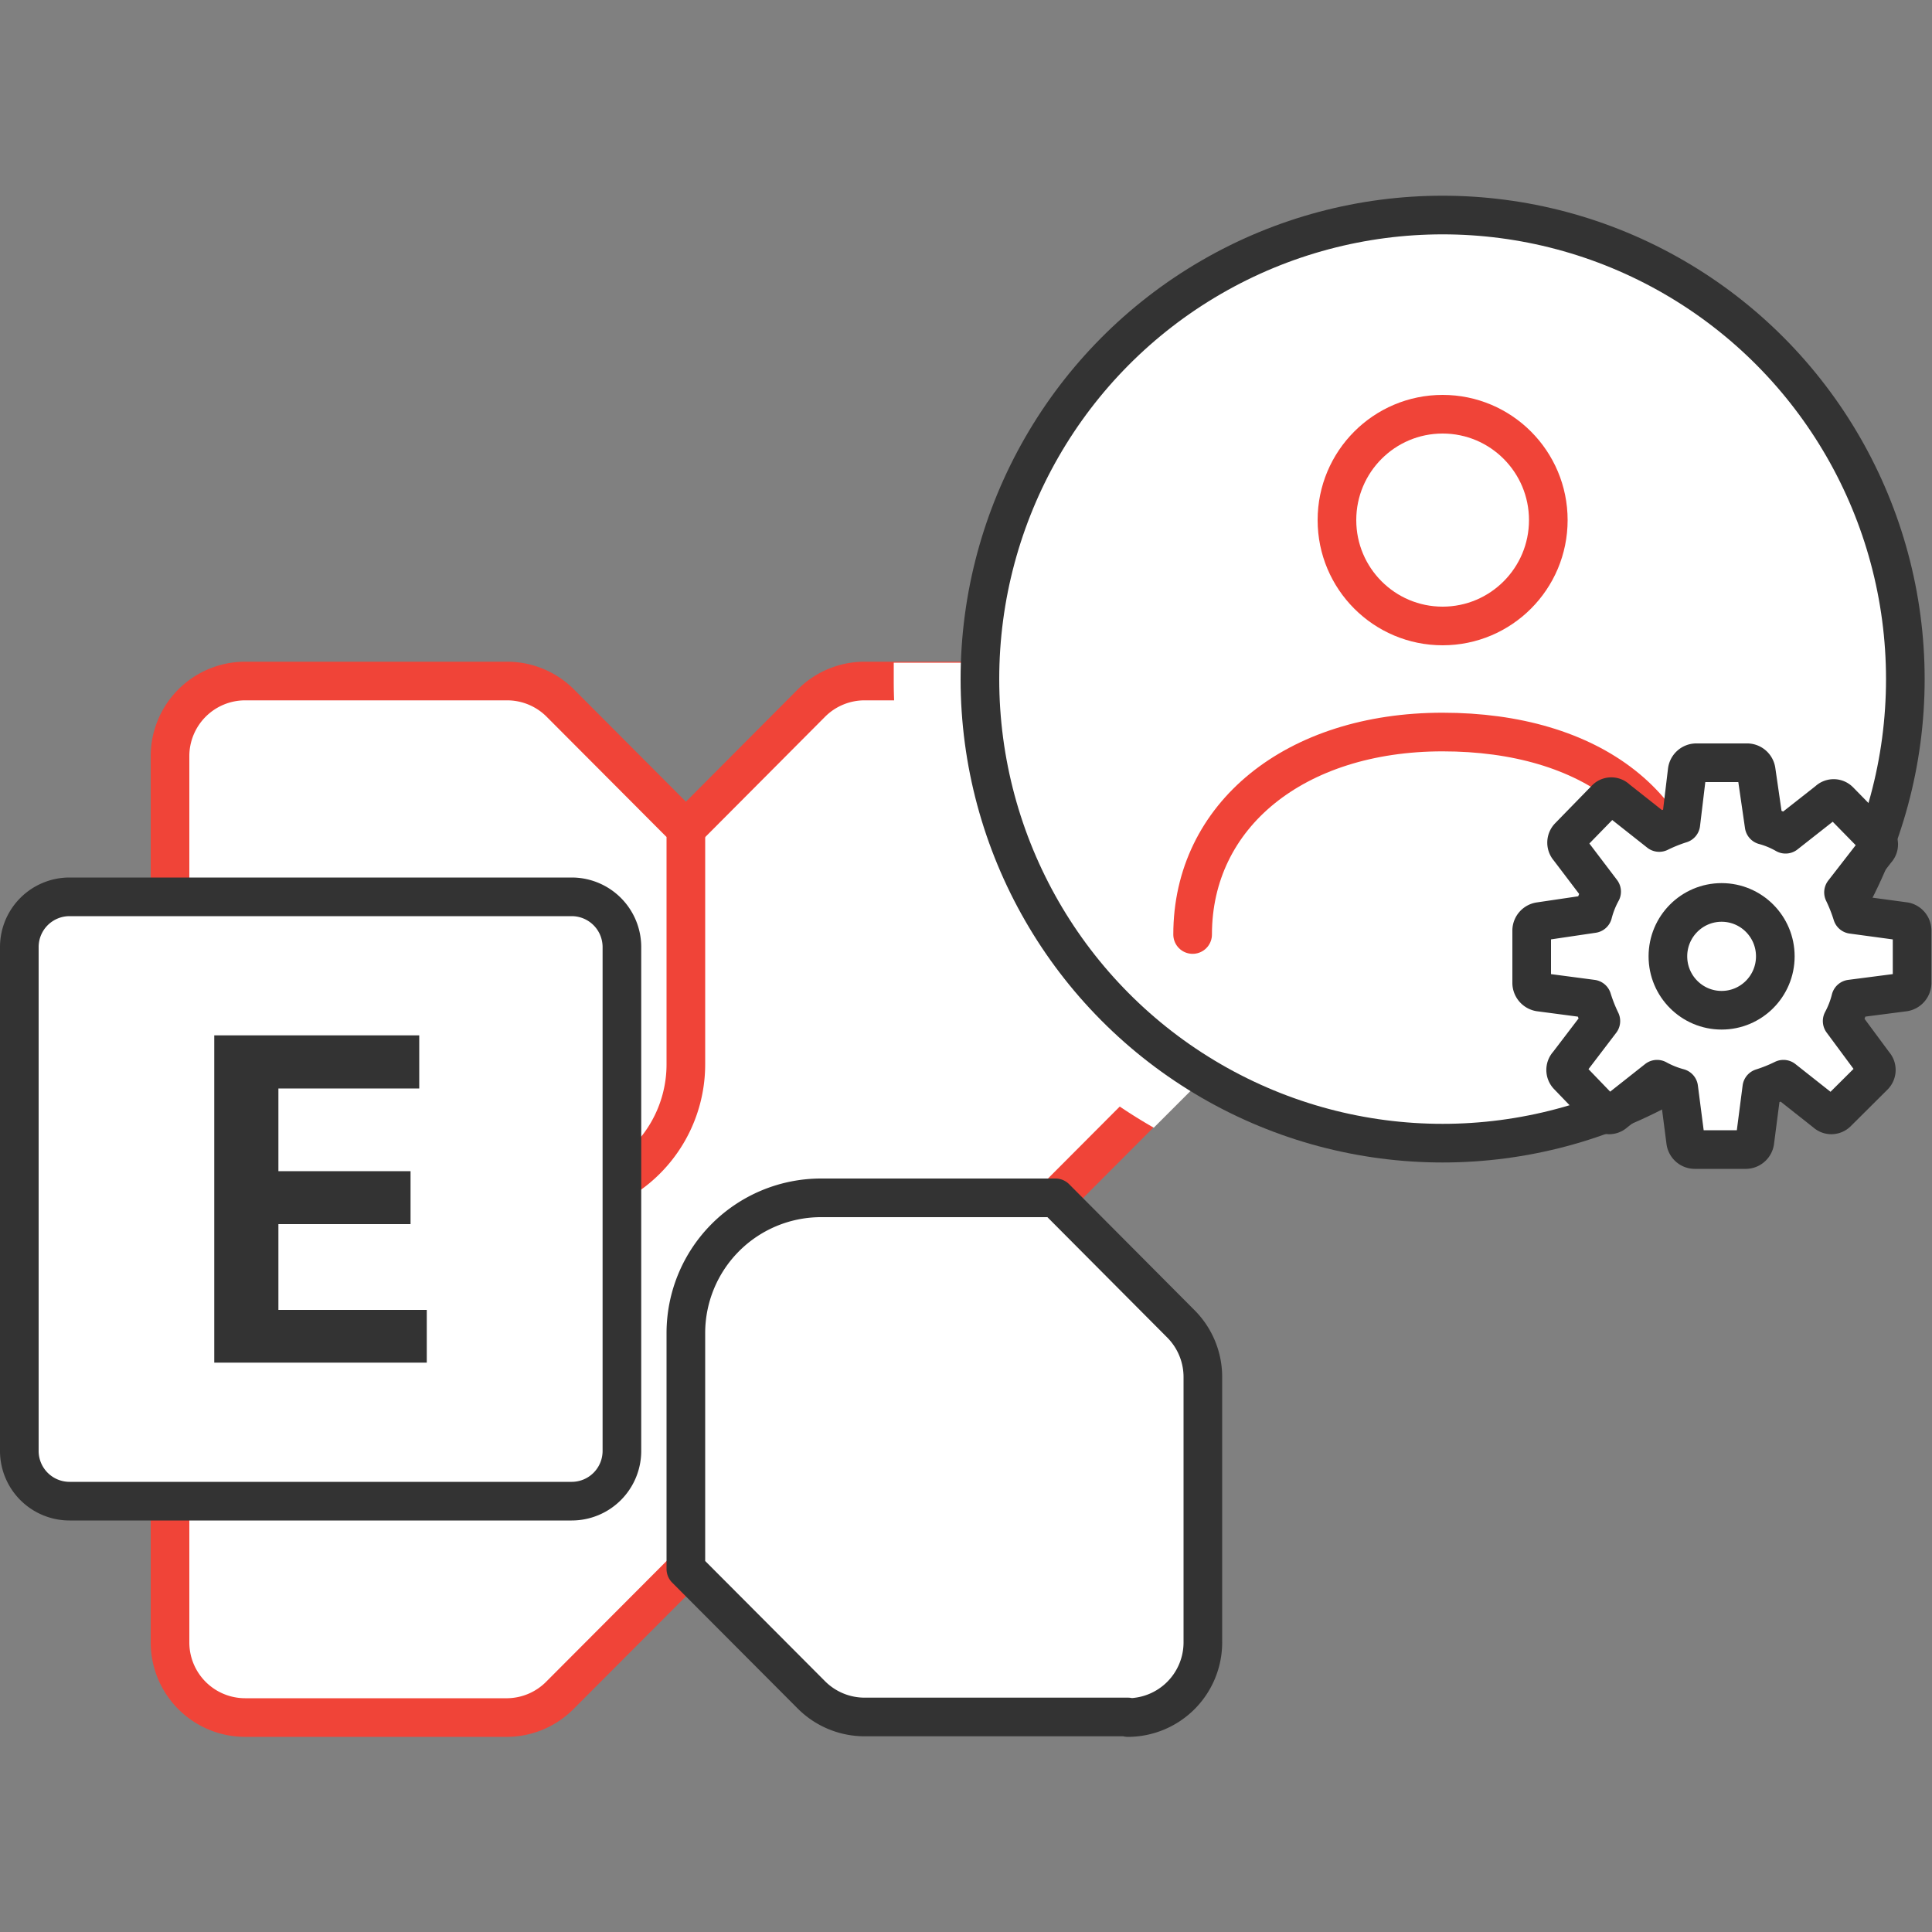
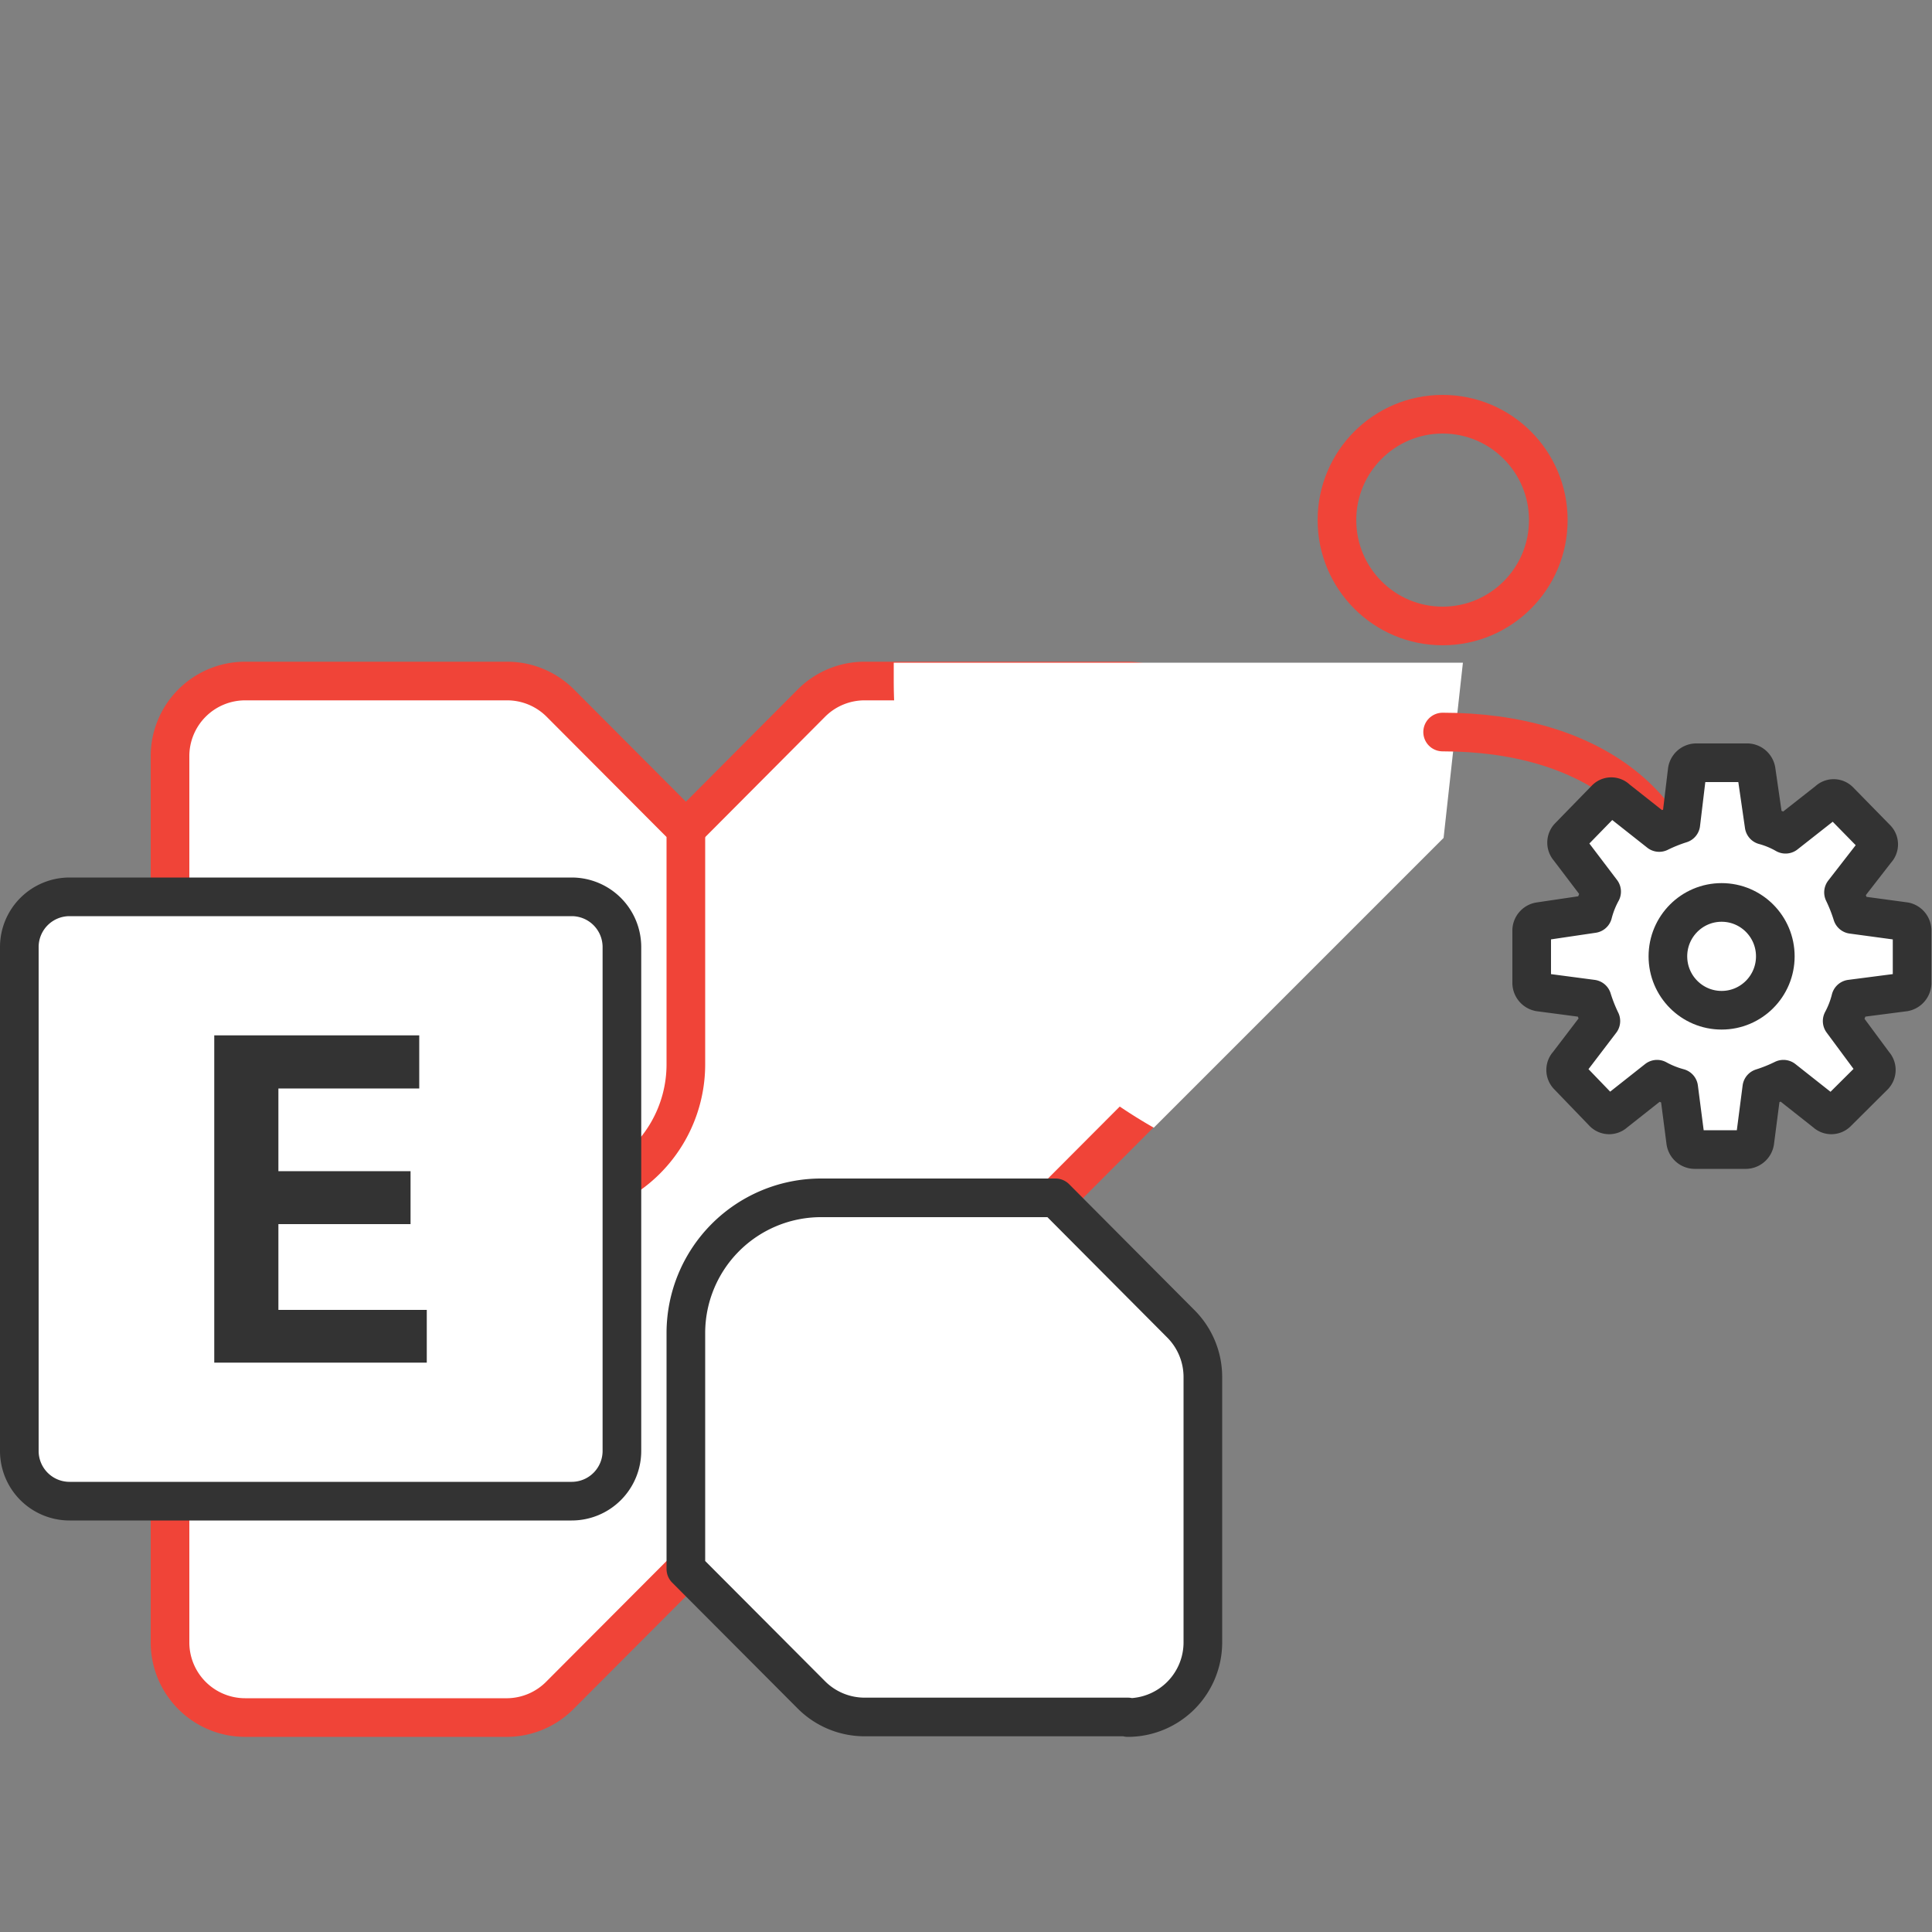
<svg xmlns="http://www.w3.org/2000/svg" width="100" height="100" viewBox="0 0 100 100">
  <rect x="0" y="0" width="100" height="100" fill="#808080" stroke="none" />
  <defs>
    <style>.cls-1,.cls-6,.cls-8{fill:none;}.cls-2,.cls-3,.cls-5,.cls-7{fill:#fff;}.cls-2,.cls-6{stroke:#f04438;}.cls-2,.cls-3,.cls-6,.cls-7,.cls-8{stroke-linecap:round;stroke-linejoin:round;stroke-width:2px;}.cls-3,.cls-7,.cls-8{stroke:#333;}.cls-4{fill:#333;}.cls-5,.cls-7{fill-rule:evenodd;}</style>
  </defs>
  <title>Exchange Service Account</title>
  <g id="Layer_1" data-name="Layer 1">
    <rect class="cls-1" width="100" height="100" />
    <path class="cls-2" d="M58.38,35.25H44.78A3.89,3.89,0,0,0,42,36.39L9.94,68.58A3.9,3.9,0,0,0,8.8,71.34V85a3.89,3.89,0,0,0,3.88,3.9h13.6A3.89,3.89,0,0,0,29,87.73l32.1-32.19a3.93,3.93,0,0,0,1.13-2.76V39.15a3.89,3.89,0,0,0-3.88-3.9Z" />
    <path class="cls-3" d="M58.38,88.87H44.78A3.89,3.89,0,0,1,42,87.73l-6.5-6.52V69a7,7,0,0,1,6.95-7H54.63l6.49,6.52a3.9,3.9,0,0,1,1.14,2.76V85a3.89,3.89,0,0,1-3.88,3.9Z" />
    <path class="cls-2" d="M12.68,35.25h13.6A3.89,3.89,0,0,1,29,36.39l6.5,6.52V55.09a7,7,0,0,1-7,7H16.44l-6.5-6.52A3.9,3.9,0,0,1,8.8,52.78V39.15A3.89,3.89,0,0,1,12.68,35.25Z" />
    <path class="cls-3" d="M3.6,46.42h26A2.6,2.6,0,0,1,32.19,49V75.09a2.6,2.6,0,0,1-2.6,2.61H3.6A2.6,2.6,0,0,1,1,75.09V49A2.6,2.6,0,0,1,3.6,46.42Z" />
    <path class="cls-4" d="M21.7,56.34H14.41v4.28h6.84v2.74H14.41V67.8h7.68v2.73h-11V53.59H21.7Z" />
    <path class="cls-5" d="M59.72,58.37l15-15,1-9.07H46.26c0,.3,0,.59,0,.9A26.63,26.63,0,0,0,59.72,58.37Z" />
-     <ellipse id="Mask" class="cls-3" cx="74.67" cy="35.15" rx="23.95" ry="24.02" />
    <ellipse class="cls-6" cx="74.67" cy="26.92" rx="5.47" ry="5.48" />
-     <path class="cls-6" d="M87.6,48.37c0-6.62-5.29-10.48-12.93-10.48S61.73,42.2,61.73,48.37" />
+     <path class="cls-6" d="M87.6,48.37c0-6.62-5.29-10.48-12.93-10.48" />
    <path class="cls-7" d="M98.6,47.7l-2.73-.37a8.19,8.19,0,0,0-.45-1.14L97.12,44a.42.42,0,0,0,0-.59L95.2,41.45a.41.41,0,0,0-.58,0l-2.2,1.73a4.72,4.72,0,0,0-1.11-.46l-.41-2.83a.48.48,0,0,0-.44-.41H87.77a.48.48,0,0,0-.44.41L87,42.64a7.93,7.93,0,0,0-1.12.45l-2.19-1.73a.4.4,0,0,0-.58,0L81.2,43.32a.44.44,0,0,0,0,.59l1.7,2.24a4.92,4.92,0,0,0-.45,1.14l-2.77.41a.48.48,0,0,0-.4.45v2.74a.49.49,0,0,0,.4.46l2.73.36a8.19,8.19,0,0,0,.45,1.14l-1.7,2.23a.43.43,0,0,0,0,.6L83,57.59a.42.42,0,0,0,.58,0l2.19-1.73a5,5,0,0,0,1.12.45l.36,2.78a.48.48,0,0,0,.45.41h2.68a.48.48,0,0,0,.45-.41l.36-2.78a7.93,7.93,0,0,0,1.12-.45l2.19,1.73a.42.42,0,0,0,.58,0L97,55.68a.44.44,0,0,0,0-.6l-1.65-2.23a4.9,4.9,0,0,0,.44-1.14l2.78-.36a.49.49,0,0,0,.4-.46V48.15A.48.48,0,0,0,98.6,47.7Z" />
    <ellipse class="cls-8" cx="89.11" cy="49.5" rx="2.78" ry="2.79" />
  </g>
</svg>